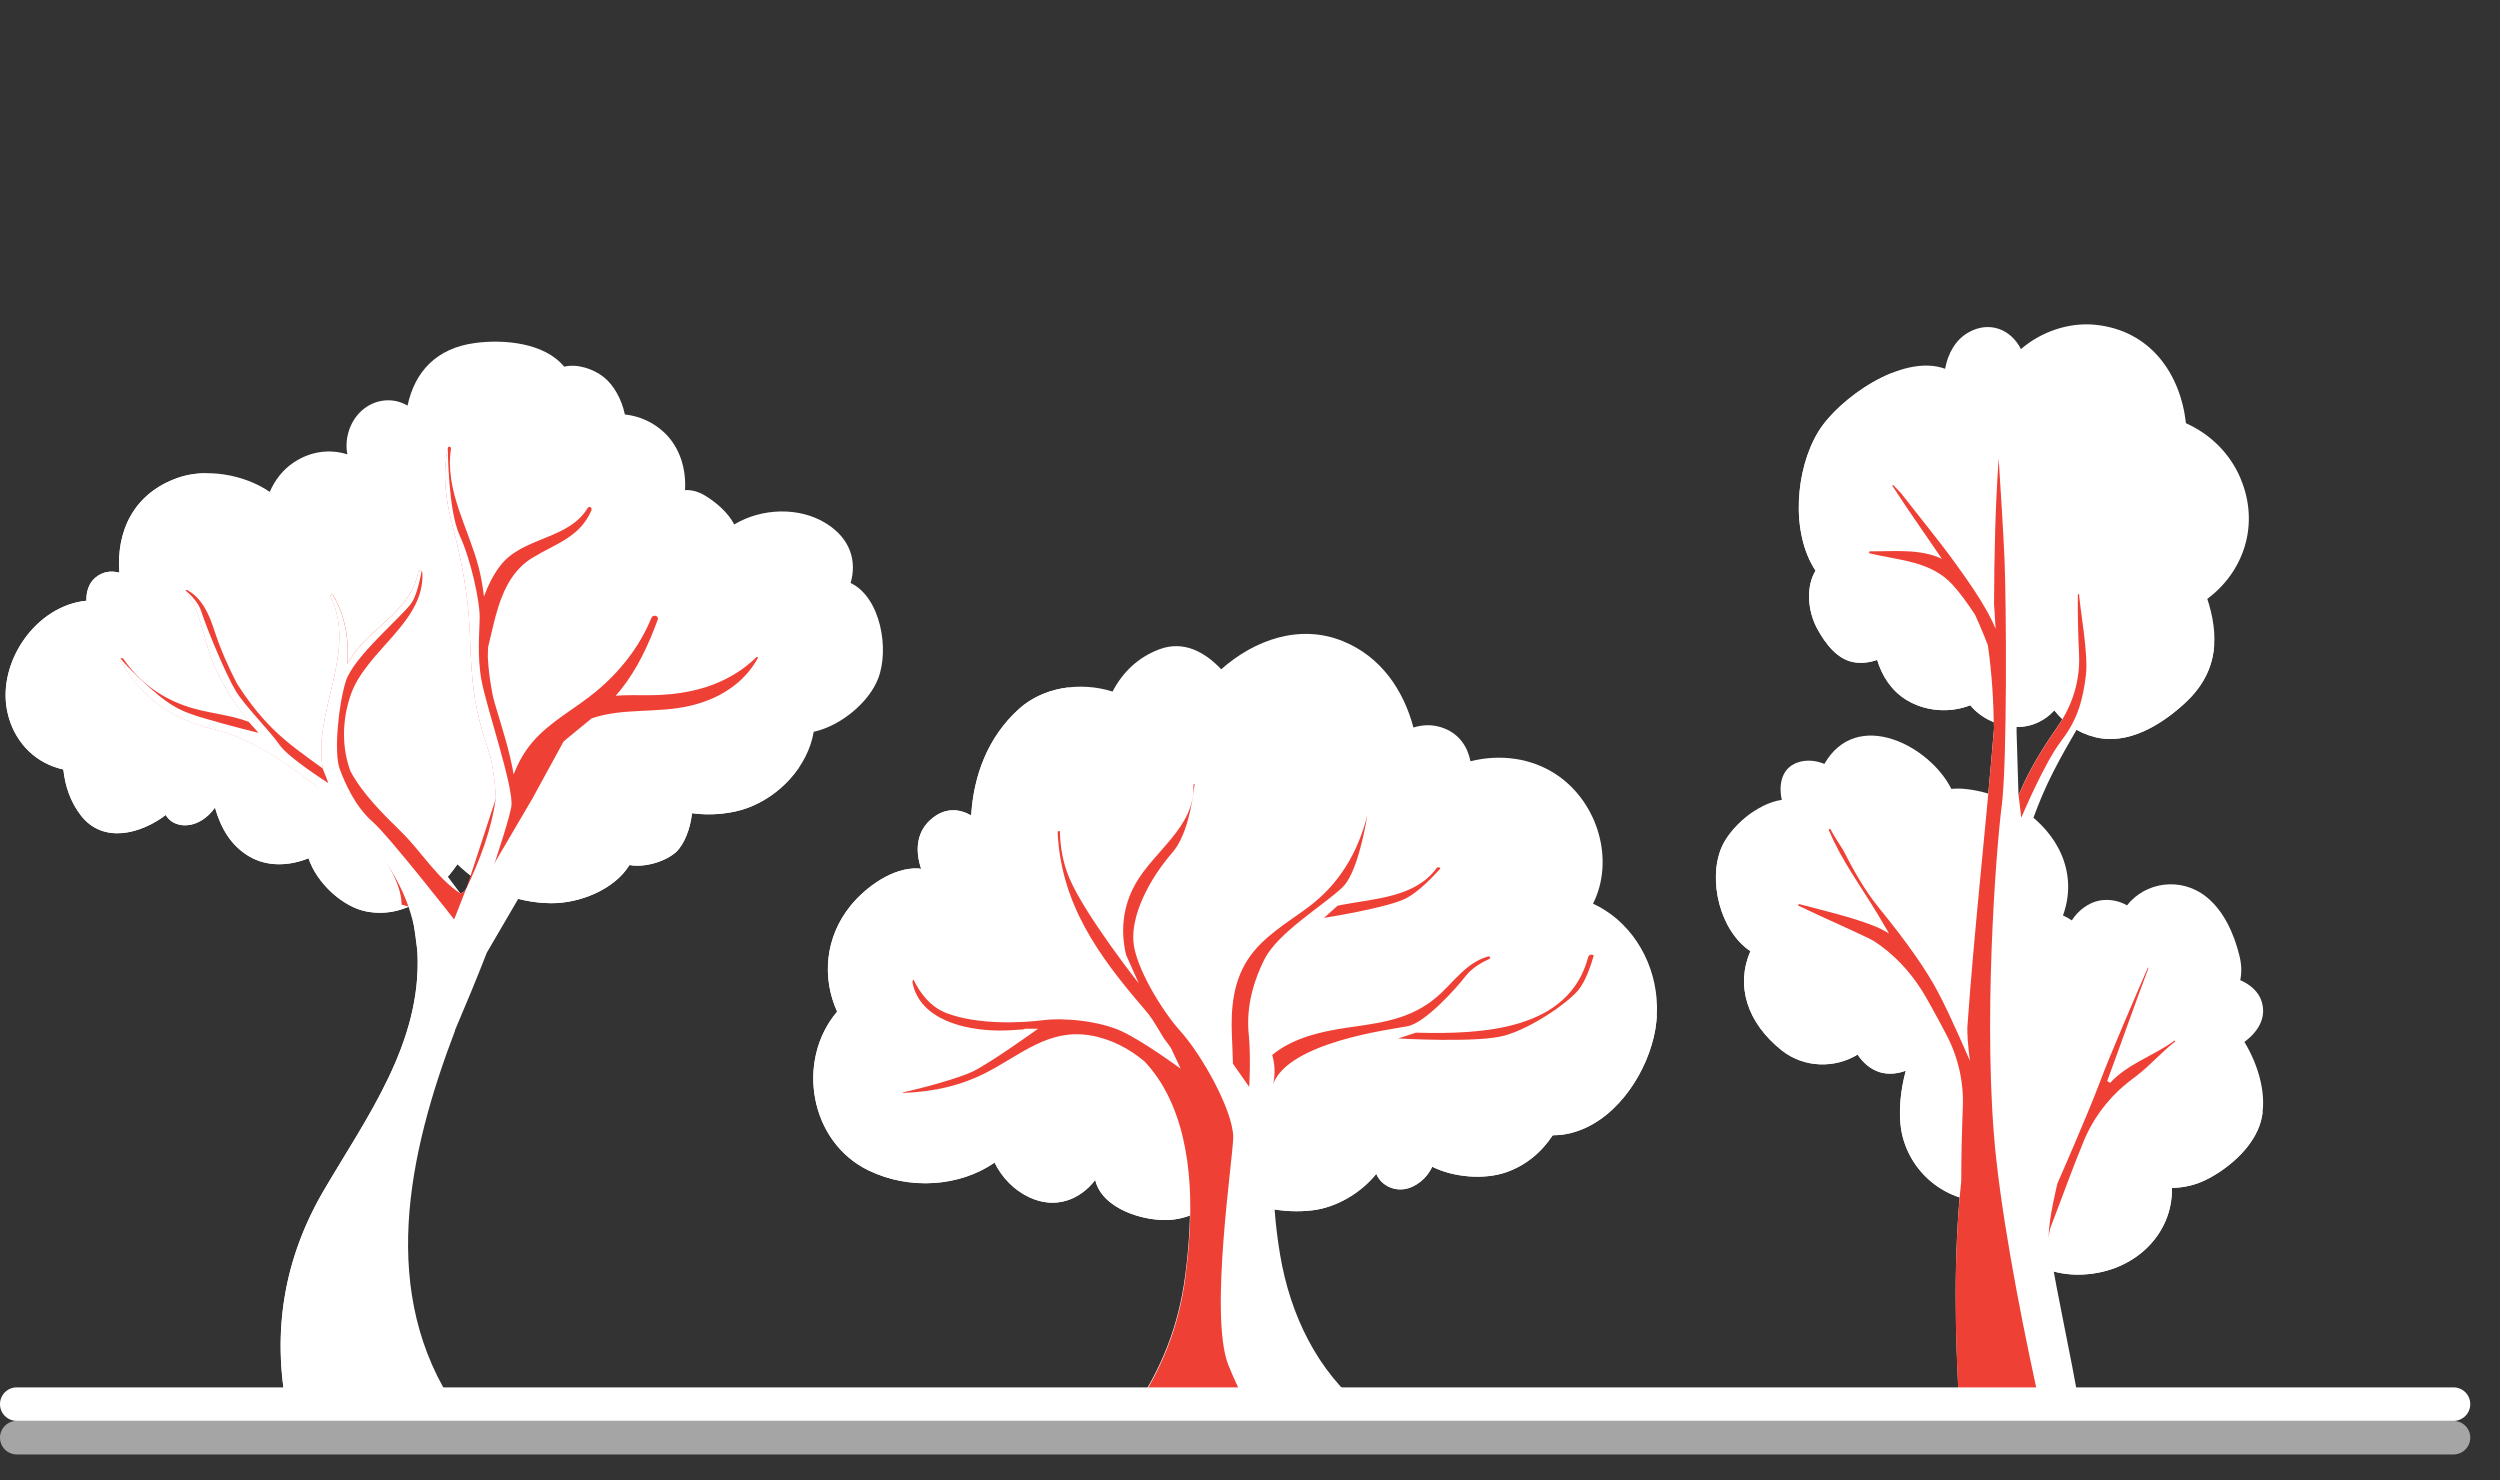
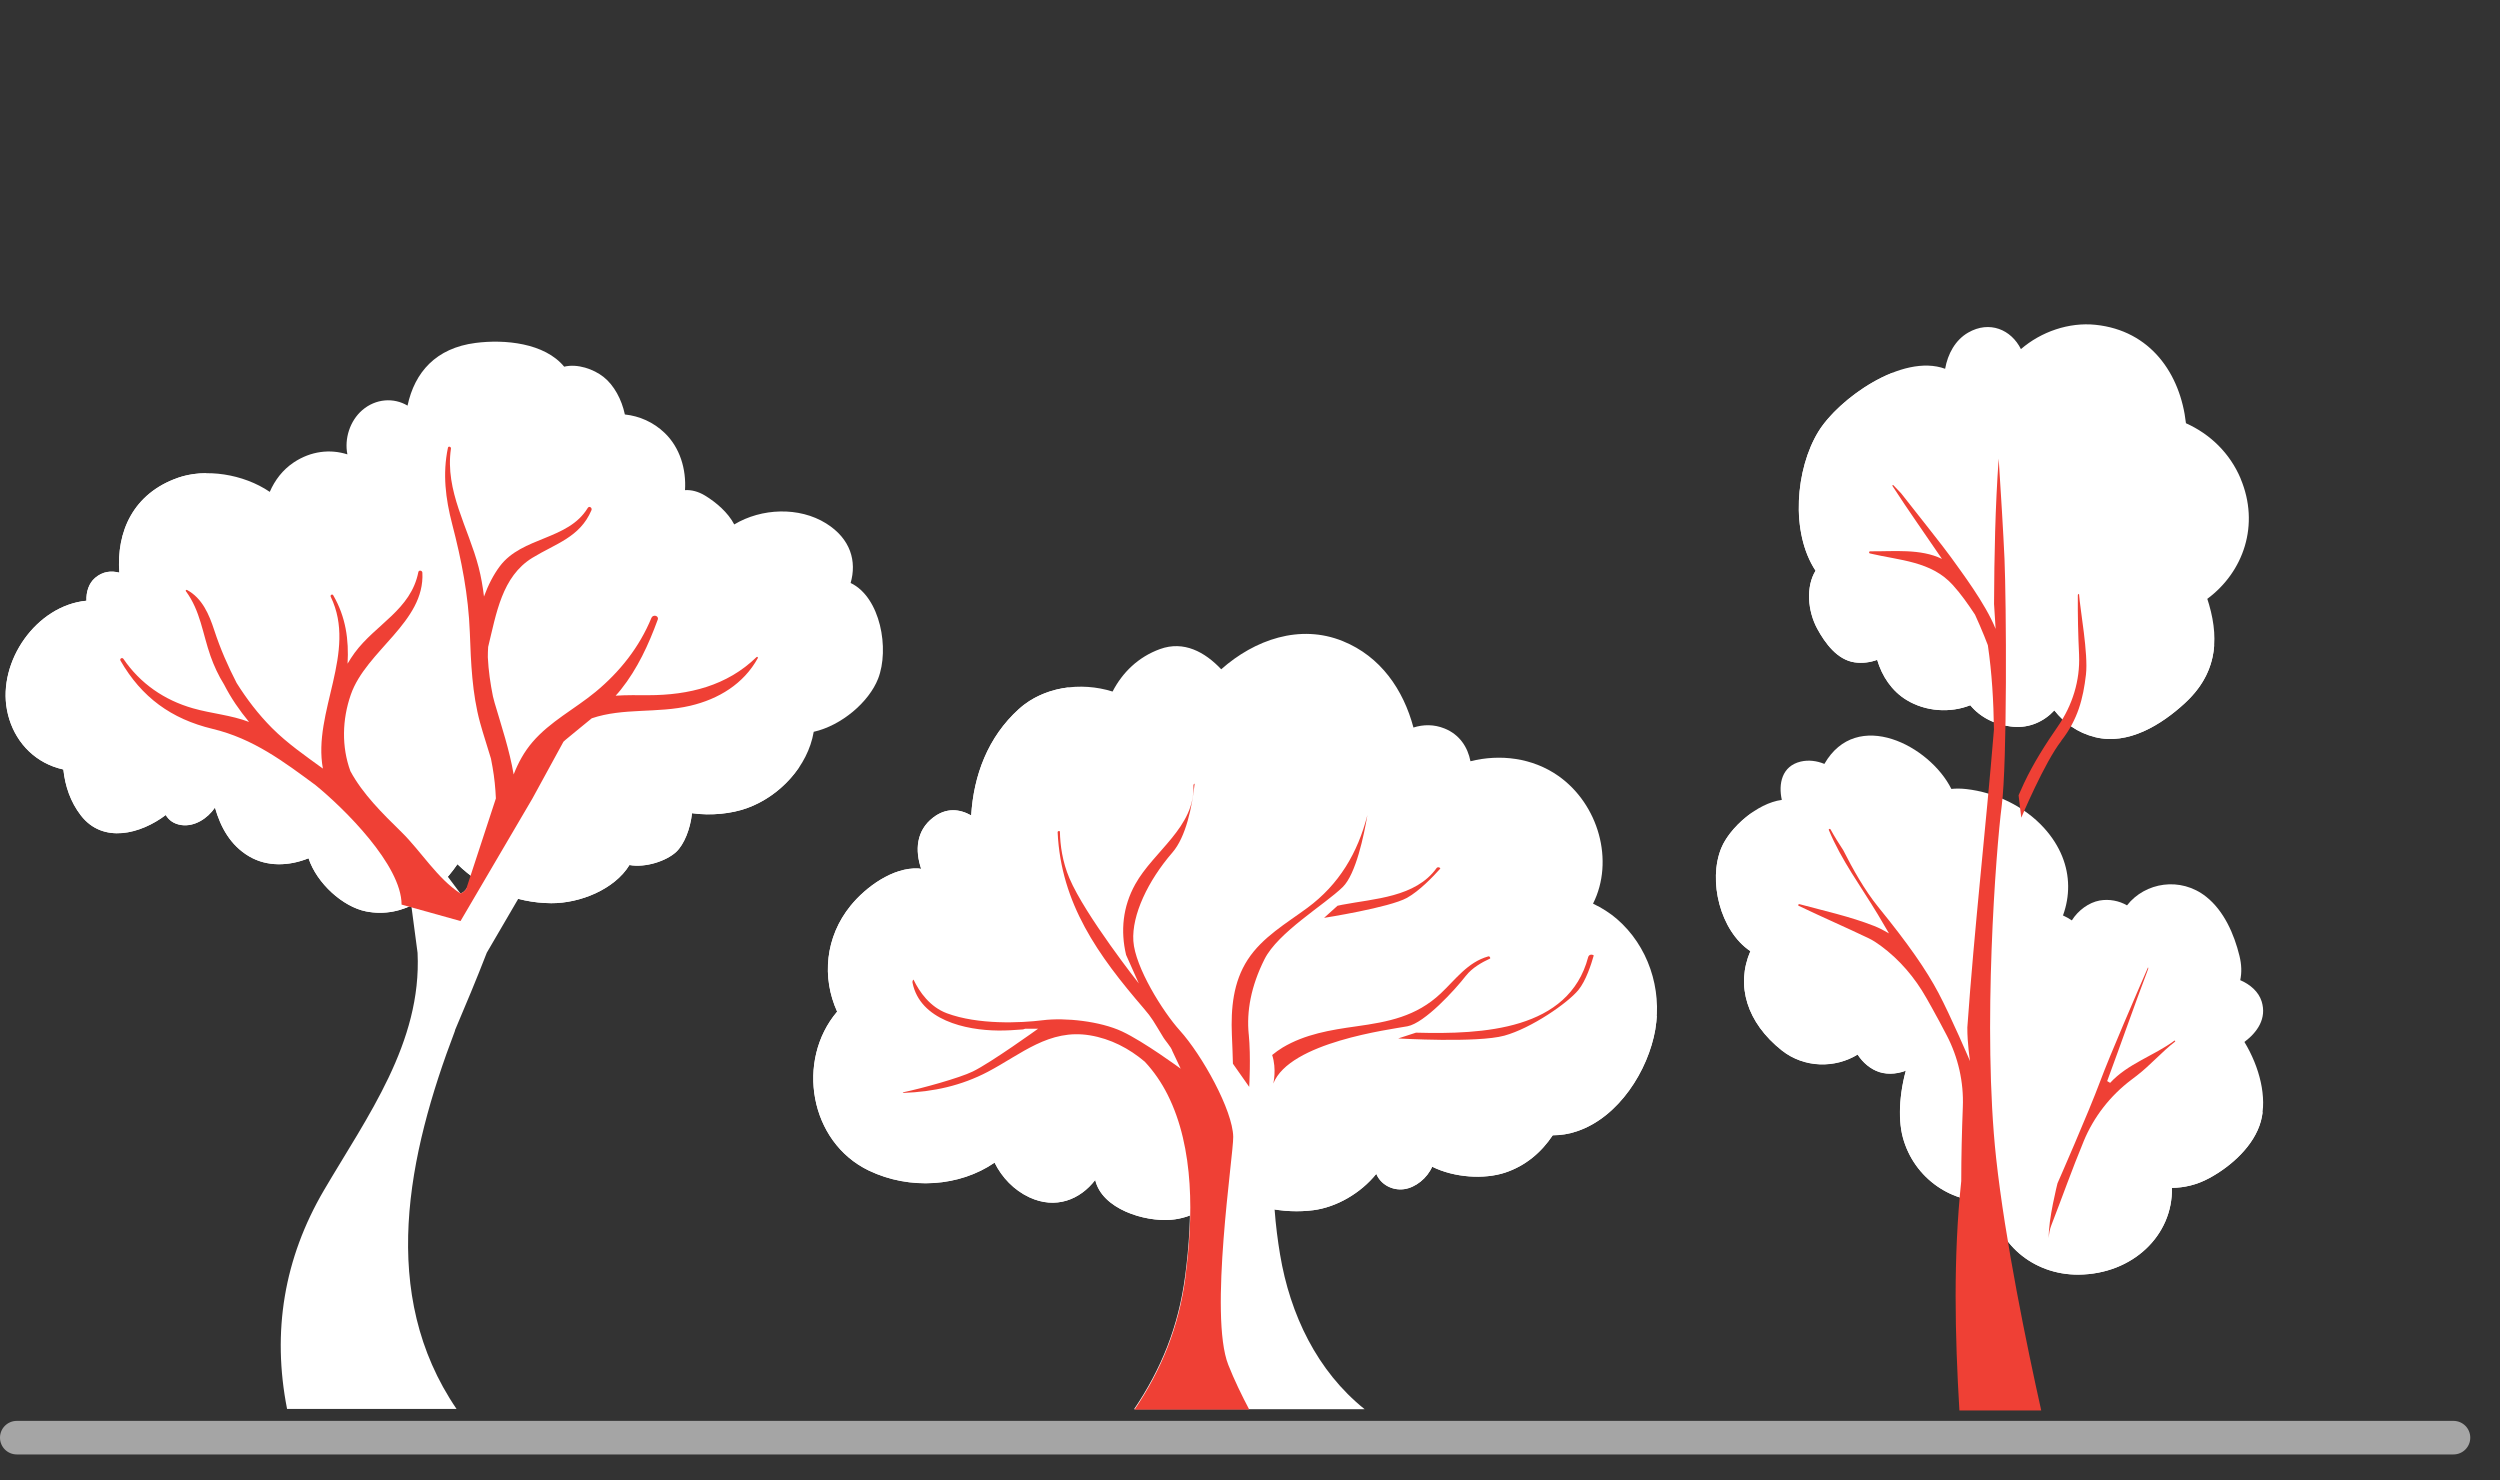
<svg xmlns="http://www.w3.org/2000/svg" width="76" height="45" viewBox="0 0 76 45" fill="none">
  <rect x="0" y="0" width="76" height="45" fill="#333333" stroke="none" />
  <path d="M25.858 17.726C26.049 17.068 25.865 16.38 25.113 15.911C24.295 15.401 23.152 15.444 22.321 15.943C22.132 15.58 21.772 15.272 21.432 15.065C21.227 14.941 21.018 14.888 20.824 14.9C20.865 14.26 20.67 13.609 20.209 13.164C19.864 12.831 19.434 12.646 18.996 12.6C18.901 12.148 18.668 11.711 18.349 11.46C18.043 11.218 17.554 11.05 17.151 11.147C16.555 10.423 15.338 10.311 14.458 10.425C13.25 10.58 12.606 11.317 12.389 12.331C11.972 12.082 11.424 12.114 11.012 12.469C10.639 12.792 10.464 13.335 10.561 13.813C10.041 13.648 9.456 13.707 8.928 14.059C8.595 14.282 8.355 14.596 8.201 14.953C7.394 14.404 6.242 14.234 5.409 14.526C4.052 15.004 3.535 16.163 3.63 17.41C3.382 17.345 3.127 17.369 2.893 17.567C2.701 17.731 2.618 17.997 2.63 18.262C1.106 18.41 -0.067 20.101 0.214 21.584C0.362 22.367 0.868 23.023 1.622 23.303C1.716 23.339 1.819 23.368 1.928 23.393C1.981 23.898 2.145 24.381 2.46 24.788C3.133 25.66 4.281 25.352 5.041 24.776C5.134 24.933 5.282 25.048 5.516 25.082C5.91 25.138 6.308 24.887 6.537 24.55C6.707 25.148 7.006 25.697 7.572 26.032C8.124 26.36 8.794 26.329 9.381 26.091C9.636 26.861 10.43 27.566 11.123 27.705C12.278 27.938 13.269 27.201 13.908 26.271C14.657 27.004 15.654 27.449 16.759 27.457C17.63 27.462 18.683 27.039 19.137 26.297C19.625 26.385 20.258 26.176 20.558 25.898C20.8 25.67 20.989 25.196 21.038 24.722C21.623 24.804 22.243 24.736 22.71 24.567C23.701 24.211 24.56 23.297 24.737 22.247C25.581 22.056 26.414 21.346 26.694 20.633C27.046 19.732 26.767 18.159 25.862 17.724L25.858 17.726Z" fill="white" />
  <path d="M21.689 23.129C20.274 25.054 18.008 22.959 18.008 22.959C18.008 22.959 17.442 23.695 15.544 24.517C13.646 25.338 12.345 22.465 12.345 22.465C12.345 22.465 11.337 24.407 9.584 23.87C7.831 23.335 8.551 20.693 8.551 20.693C8.551 20.693 7.567 21.954 6.065 20.693C4.563 19.432 7.362 17.465 7.362 17.465C7.362 17.465 5.549 17.521 5.629 15.652C5.658 14.972 5.94 14.594 6.286 14.385C5.974 14.385 5.673 14.432 5.406 14.526C4.049 15.003 3.532 16.162 3.627 17.409C3.379 17.344 3.124 17.368 2.89 17.567C2.698 17.73 2.615 17.997 2.627 18.262C1.103 18.41 -0.07 20.1 0.211 21.583C0.358 22.366 0.865 23.022 1.619 23.303C1.712 23.338 1.816 23.367 1.925 23.393C1.978 23.897 2.142 24.38 2.457 24.788C3.129 25.659 4.278 25.352 5.037 24.776C5.131 24.932 5.279 25.047 5.513 25.081C5.907 25.137 6.305 24.886 6.534 24.55C6.704 25.148 7.003 25.697 7.569 26.031C8.121 26.357 8.79 26.328 9.378 26.091C9.633 26.86 10.427 27.565 11.12 27.705C12.275 27.937 13.266 27.2 13.905 26.271C14.654 27.003 15.651 27.448 16.755 27.457C17.627 27.462 18.68 27.039 19.134 26.296C19.622 26.384 20.255 26.176 20.554 25.897C20.797 25.669 20.986 25.195 21.035 24.721C21.62 24.803 22.24 24.735 22.707 24.567C23.344 24.337 23.925 23.877 24.307 23.299C22.777 24.167 21.689 23.126 21.689 23.126V23.129Z" fill="white" />
  <path d="M14.798 28.963C14.49 29.76 14.161 30.543 13.828 31.328L13.836 31.323C12.39 35.122 11.498 39.336 13.879 42.832H8.727C8.265 40.484 8.634 38.255 9.85 36.18C11.162 33.943 12.825 31.698 12.694 28.966L12.5 27.5L13.373 26.627L13.5 26.5L13.996 27.16C14.014 27.154 14.03 27.149 14.049 27.14C14.094 27.118 14.133 27.077 14.171 27.03L14.5 26.5L15.862 27.14L14.798 28.963Z" fill="white" />
  <path d="M17.193 22.49C17.171 22.509 17.151 22.529 17.129 22.548L16.187 24.272L14 28L12.208 27.5C12.208 26.3 10.463 24.577 9.59 23.866C8.629 23.158 7.703 22.454 6.459 22.157C5.209 21.856 4.305 21.199 3.662 20.082C3.63 20.023 3.715 19.975 3.752 20.03C4.262 20.779 4.996 21.285 5.868 21.533C6.434 21.695 7.02 21.736 7.572 21.948C7.28 21.596 7.021 21.219 6.811 20.808C6.641 20.536 6.505 20.241 6.4 19.945C6.158 19.259 6.094 18.572 5.65 17.971C5.633 17.948 5.664 17.923 5.686 17.935C6.148 18.185 6.357 18.679 6.513 19.158C6.702 19.736 6.93 20.249 7.193 20.762C7.5 21.25 7.849 21.71 8.267 22.13C8.736 22.6 9.281 22.976 9.816 23.365C9.5 21.646 10.871 19.828 10.054 18.14C10.03 18.09 10.102 18.047 10.13 18.096C10.513 18.756 10.608 19.449 10.566 20.176C10.632 20.064 10.703 19.952 10.781 19.846C11.424 18.973 12.49 18.54 12.718 17.391C12.732 17.32 12.837 17.342 12.84 17.408C12.922 18.915 11.131 19.773 10.664 21.119C10.402 21.873 10.38 22.697 10.652 23.443C11.029 24.14 11.62 24.722 12.208 25.298C12.788 25.866 13.301 26.714 13.996 27.16C14.014 27.154 14.03 27.149 14.048 27.14C14.094 27.118 14.133 27.077 14.171 27.03L15.075 24.272C15.061 23.956 15.03 23.639 14.973 23.319L14.973 23.319C14.957 23.234 14.942 23.149 14.925 23.062C14.82 22.702 14.696 22.342 14.594 21.968C14.351 21.077 14.317 20.153 14.283 19.233L14.283 19.231C14.239 18.083 14.033 17.04 13.746 15.932C13.544 15.155 13.452 14.404 13.617 13.613C13.629 13.552 13.717 13.579 13.709 13.638C13.52 14.923 14.239 16.041 14.55 17.242C14.626 17.536 14.677 17.835 14.713 18.135C14.838 17.792 15 17.473 15.197 17.211C15.878 16.309 17.27 16.424 17.866 15.444C17.91 15.368 18.012 15.434 17.98 15.511C17.628 16.336 16.898 16.521 16.184 16.958C15.258 17.526 15.088 18.652 14.84 19.666C14.833 19.772 14.83 19.875 14.83 19.98C14.85 20.393 14.908 20.786 14.985 21.168C15.002 21.234 15.017 21.301 15.037 21.367C15.251 22.094 15.489 22.804 15.615 23.543C15.754 23.188 15.934 22.855 16.187 22.56C16.729 21.929 17.472 21.555 18.104 21.034C18.843 20.424 19.439 19.671 19.803 18.784C19.851 18.669 20.039 18.715 19.995 18.837C19.72 19.591 19.378 20.334 18.873 20.966C18.823 21.029 18.77 21.09 18.715 21.149C19.049 21.126 19.39 21.134 19.715 21.134C20.939 21.133 22.102 20.849 22.999 19.975C23.019 19.955 23.051 19.98 23.038 20.006C22.606 20.793 21.843 21.253 20.984 21.455C19.976 21.691 18.95 21.511 17.99 21.836C17.728 22.055 17.458 22.266 17.193 22.49Z" fill="#EF4035" />
-   <path d="M14.638 20.694C14.497 19.901 14.582 19.194 14.582 18.74C14.582 18.287 14.327 17.041 13.974 16.277C13.62 15.512 13.614 13.613 13.614 13.613C13.449 14.404 13.541 15.155 13.743 15.932C14.03 17.04 14.236 18.083 14.28 19.231C14.314 20.152 14.348 21.076 14.591 21.968C14.693 22.342 14.817 22.702 14.922 23.062C14.939 23.149 14.954 23.234 14.97 23.319C15.027 23.639 15.058 23.956 15.071 24.272C14.942 25.224 14.587 26.151 14.168 27.03L13.806 27.951C13.806 27.951 11.831 25.422 11.322 24.977C10.812 24.532 10.493 23.831 10.323 23.363C10.153 22.896 10.28 21.452 10.513 20.709C10.746 19.967 12.212 18.756 12.509 18.331C12.64 18.144 12.744 17.752 12.817 17.369C12.785 17.34 12.725 17.34 12.715 17.395C12.487 18.543 11.42 18.976 10.778 19.85C10.7 19.955 10.629 20.067 10.562 20.179C10.605 19.452 10.51 18.759 10.127 18.1C10.098 18.05 10.027 18.093 10.051 18.144C10.868 19.831 9.497 21.649 9.813 23.368L9.983 23.807C9.983 23.807 8.775 23.046 8.496 22.641C8.218 22.237 7.457 21.472 7.18 21.027C6.903 20.582 6.31 19.179 6.118 18.584C6.036 18.332 5.841 18.118 5.644 17.955C5.642 17.962 5.642 17.969 5.647 17.976C6.091 18.577 6.155 19.264 6.396 19.95C6.502 20.246 6.638 20.541 6.808 20.813C7.018 21.224 7.276 21.601 7.569 21.953L7.859 22.279C7.859 22.279 6.989 22.067 6.203 21.834C5.416 21.601 5.119 21.452 4.203 20.584C3.946 20.341 3.78 20.159 3.671 20.023C3.652 20.037 3.642 20.06 3.658 20.088C4.3 21.204 5.204 21.861 6.454 22.162C7.698 22.459 8.624 23.163 9.585 23.871C11.108 25.307 12.582 26.748 12.689 28.972C12.82 31.704 11.157 33.948 9.845 36.185C8.629 38.26 8.26 40.489 8.722 42.837H11.312C10.856 41.114 10.316 38.45 10.902 37.202C11.808 35.277 12.941 31.17 13.62 29.867C14.3 28.564 15.46 25.081 15.545 24.515C15.63 23.949 14.781 21.486 14.64 20.692L14.638 20.694Z" fill="white" />
  <path d="M49.147 27.931C48.951 27.763 48.7 27.599 48.428 27.471C49.081 26.175 48.6 24.448 47.37 23.585C46.586 23.037 45.603 22.916 44.702 23.142C44.619 22.712 44.371 22.33 43.914 22.146C43.591 22.016 43.268 22.022 42.969 22.117C42.663 20.969 41.974 19.958 40.823 19.491C39.517 18.959 38.139 19.447 37.125 20.346C36.629 19.82 35.988 19.469 35.263 19.732C34.603 19.972 34.123 20.442 33.822 21.023C32.855 20.719 31.72 20.877 30.973 21.555C30.028 22.41 29.596 23.577 29.523 24.79C29.163 24.588 28.762 24.55 28.366 24.855C27.846 25.254 27.814 25.857 28.003 26.414C27.974 26.411 27.945 26.404 27.916 26.402C27.143 26.363 26.323 26.965 25.862 27.529C25.081 28.487 24.979 29.719 25.448 30.755C24.19 32.237 24.605 34.715 26.409 35.584C27.656 36.184 29.172 36.076 30.234 35.344C30.458 35.796 30.822 36.18 31.292 36.399C32.092 36.771 32.833 36.472 33.294 35.871C33.499 36.754 34.789 37.148 35.596 37.082C36.251 37.028 36.81 36.671 37.247 36.19C38.005 36.712 39.033 36.906 39.926 36.79C40.628 36.698 41.362 36.277 41.838 35.686C41.97 36.005 42.32 36.2 42.682 36.151C43.032 36.104 43.387 35.815 43.537 35.468C44.216 35.806 45.122 35.856 45.749 35.65C46.381 35.441 46.858 35.028 47.202 34.513C47.443 34.513 47.691 34.476 47.944 34.389C49.206 33.963 50.103 32.549 50.321 31.292C50.533 30.059 50.103 28.752 49.147 27.931Z" fill="white" />
  <path d="M50.321 31.293C50.345 31.15 50.36 31.007 50.369 30.864C49.509 31.8 47.963 31.228 47.963 31.228C47.963 31.228 47.518 33.097 45.306 33.068C43.096 33.039 42.596 29.755 42.596 29.755C42.596 29.755 41.85 31.93 39.949 31.005C38.048 30.081 38.048 27.713 38.048 27.713C38.048 27.713 37.38 29.018 36.002 29.072C34.623 29.125 33.904 26.697 33.904 26.697C33.904 26.697 31.605 27.376 30.965 24.857C30.54 23.183 31.66 21.724 32.492 20.896C31.93 20.961 31.391 21.177 30.975 21.554C30.03 22.409 29.599 23.576 29.526 24.789C29.166 24.587 28.765 24.549 28.369 24.853C27.849 25.253 27.817 25.856 28.005 26.413C27.976 26.41 27.947 26.403 27.918 26.401C27.145 26.362 26.325 26.963 25.864 27.527C25.083 28.486 24.981 29.718 25.45 30.754C24.192 32.235 24.607 34.714 26.411 35.583C27.659 36.182 29.174 36.075 30.236 35.343C30.46 35.795 30.824 36.179 31.294 36.398C32.094 36.77 32.835 36.471 33.296 35.87C33.501 36.753 34.791 37.147 35.598 37.081C36.254 37.027 36.813 36.67 37.249 36.189C38.007 36.711 39.035 36.904 39.929 36.789C40.63 36.697 41.364 36.276 41.84 35.684C41.972 36.004 42.322 36.199 42.684 36.15C43.034 36.102 43.389 35.813 43.539 35.467C44.218 35.805 45.124 35.854 45.751 35.649C46.383 35.44 46.861 35.027 47.204 34.512C47.445 34.512 47.693 34.475 47.946 34.388C49.209 33.962 50.106 32.548 50.323 31.291L50.321 31.293Z" fill="white" />
-   <path d="M34.474 42.839H41.484C40.04 41.682 39.218 39.961 38.914 38.138C38.639 36.483 38.464 33.934 39.733 32.616C40.484 31.836 41.566 31.909 42.56 31.958C43.453 32.004 44.339 31.979 45.217 31.792C46.687 31.479 48.165 30.749 48.496 29.158C48.525 29.019 48.318 28.96 48.28 29.099C47.694 31.314 45.091 31.447 43.047 31.391C43.239 31.308 43.421 31.206 43.588 31.075C44.288 30.524 44.449 29.585 45.283 29.163C45.333 29.138 45.298 29.058 45.246 29.073C44.619 29.252 44.259 29.77 43.802 30.2C43.054 30.903 42.21 31.063 41.23 31.201C40.451 31.309 39.682 31.435 38.997 31.843C38.885 31.911 38.779 31.989 38.679 32.071C38.392 31.255 38.214 30.479 38.661 29.619C39.138 28.696 39.991 28.265 40.969 28.074C42.144 27.847 43.287 27.648 43.79 26.433C43.819 26.363 43.713 26.333 43.676 26.386C43.039 27.273 41.783 27.313 40.812 27.498C40.764 27.507 40.716 27.519 40.67 27.529C40.737 27.456 40.801 27.381 40.862 27.301C41.433 26.544 41.527 25.63 41.673 24.722C41.681 24.673 41.608 24.651 41.596 24.702C41.308 25.886 40.738 26.87 39.753 27.597C39.111 28.071 38.389 28.484 37.942 29.169C37.495 29.853 37.425 30.659 37.458 31.455C37.47 31.761 37.483 32.052 37.49 32.336C37.434 32.278 37.378 32.22 37.322 32.166C36.537 31.374 35.669 30.642 35.145 29.636C34.491 28.378 34.831 27.391 35.596 26.313C36.121 25.573 36.505 24.792 36.394 23.864C36.386 23.788 36.268 23.785 36.272 23.864C36.323 25.127 35.064 25.859 34.503 26.866C34.124 27.548 34.053 28.287 34.224 29.014C33.285 27.898 32.449 26.697 32.225 25.276C32.218 25.23 32.142 25.241 32.143 25.286C32.249 27.461 33.378 29.034 34.758 30.635C35.025 30.944 35.286 31.255 35.541 31.571C35.567 31.693 35.599 31.814 35.63 31.933C35.585 31.89 35.539 31.85 35.492 31.811C35.139 31.529 34.829 31.267 34.411 31.128C34.185 30.992 33.893 30.961 33.633 30.881C31.654 30.264 29.428 31.754 27.918 29.784C27.85 29.695 27.709 29.743 27.733 29.862C27.96 30.993 29.347 31.304 30.335 31.313C30.612 31.314 30.891 31.296 31.17 31.272C31.16 31.279 31.148 31.284 31.136 31.289C30.582 31.596 30.104 32.018 29.547 32.324C28.888 32.685 28.18 32.956 27.452 33.142C27.417 33.151 27.423 33.209 27.461 33.207C28.365 33.176 29.216 32.99 30.023 32.565C31.039 32.03 31.887 31.253 33.124 31.457C33.756 31.561 34.318 31.855 34.794 32.259C35.071 32.555 35.302 32.895 35.483 33.255C36.311 34.894 36.262 37.018 36.027 38.8C35.825 40.329 35.3 41.619 34.479 42.835L34.474 42.839Z" fill="white" />
+   <path d="M34.474 42.839H41.484C40.04 41.682 39.218 39.961 38.914 38.138C38.639 36.483 38.464 33.934 39.733 32.616C40.484 31.836 41.566 31.909 42.56 31.958C43.453 32.004 44.339 31.979 45.217 31.792C46.687 31.479 48.165 30.749 48.496 29.158C48.525 29.019 48.318 28.96 48.28 29.099C47.694 31.314 45.091 31.447 43.047 31.391C43.239 31.308 43.421 31.206 43.588 31.075C44.288 30.524 44.449 29.585 45.283 29.163C45.333 29.138 45.298 29.058 45.246 29.073C44.619 29.252 44.259 29.77 43.802 30.2C43.054 30.903 42.21 31.063 41.23 31.201C40.451 31.309 39.682 31.435 38.997 31.843C38.885 31.911 38.779 31.989 38.679 32.071C38.392 31.255 38.214 30.479 38.661 29.619C39.138 28.696 39.991 28.265 40.969 28.074C42.144 27.847 43.287 27.648 43.79 26.433C43.039 27.273 41.783 27.313 40.812 27.498C40.764 27.507 40.716 27.519 40.67 27.529C40.737 27.456 40.801 27.381 40.862 27.301C41.433 26.544 41.527 25.63 41.673 24.722C41.681 24.673 41.608 24.651 41.596 24.702C41.308 25.886 40.738 26.87 39.753 27.597C39.111 28.071 38.389 28.484 37.942 29.169C37.495 29.853 37.425 30.659 37.458 31.455C37.47 31.761 37.483 32.052 37.49 32.336C37.434 32.278 37.378 32.22 37.322 32.166C36.537 31.374 35.669 30.642 35.145 29.636C34.491 28.378 34.831 27.391 35.596 26.313C36.121 25.573 36.505 24.792 36.394 23.864C36.386 23.788 36.268 23.785 36.272 23.864C36.323 25.127 35.064 25.859 34.503 26.866C34.124 27.548 34.053 28.287 34.224 29.014C33.285 27.898 32.449 26.697 32.225 25.276C32.218 25.23 32.142 25.241 32.143 25.286C32.249 27.461 33.378 29.034 34.758 30.635C35.025 30.944 35.286 31.255 35.541 31.571C35.567 31.693 35.599 31.814 35.63 31.933C35.585 31.89 35.539 31.85 35.492 31.811C35.139 31.529 34.829 31.267 34.411 31.128C34.185 30.992 33.893 30.961 33.633 30.881C31.654 30.264 29.428 31.754 27.918 29.784C27.85 29.695 27.709 29.743 27.733 29.862C27.96 30.993 29.347 31.304 30.335 31.313C30.612 31.314 30.891 31.296 31.17 31.272C31.16 31.279 31.148 31.284 31.136 31.289C30.582 31.596 30.104 32.018 29.547 32.324C28.888 32.685 28.18 32.956 27.452 33.142C27.417 33.151 27.423 33.209 27.461 33.207C28.365 33.176 29.216 32.99 30.023 32.565C31.039 32.03 31.887 31.253 33.124 31.457C33.756 31.561 34.318 31.855 34.794 32.259C35.071 32.555 35.302 32.895 35.483 33.255C36.311 34.894 36.262 37.018 36.027 38.8C35.825 40.329 35.3 41.619 34.479 42.835L34.474 42.839Z" fill="white" />
  <path d="M36.035 38.817C36.272 37.035 36.319 34.911 35.492 33.272C35.31 32.911 35.079 32.572 34.802 32.276C34.326 31.872 33.764 31.578 33.132 31.474C31.895 31.27 31.047 32.048 30.031 32.582C29.226 33.005 28.373 33.192 27.469 33.224C27.457 33.224 27.449 33.217 27.444 33.209C28.023 33.087 29.166 32.772 29.574 32.573C30.126 32.305 31.557 31.274 31.557 31.274H31.163L31.102 31.294C30.849 31.314 30.595 31.331 30.344 31.328C29.353 31.32 27.969 31.009 27.741 29.877C27.733 29.835 27.746 29.801 27.77 29.779C27.953 30.161 28.271 30.611 28.784 30.803C29.732 31.156 31.022 31.1 31.701 31.015C32.381 30.93 33.443 31.044 34.109 31.355C34.775 31.666 35.893 32.488 35.893 32.488L35.638 31.948C35.606 31.829 35.419 31.639 35.341 31.496C35.072 31.058 35.033 30.959 34.766 30.65C33.387 29.048 32.255 27.475 32.152 25.302C32.15 25.264 32.199 25.252 32.221 25.274C32.228 25.692 32.298 26.199 32.51 26.698C32.991 27.831 34.62 29.897 34.62 29.897L34.233 29.029C34.061 28.302 34.131 27.565 34.511 26.882C35.072 25.872 36.331 25.142 36.28 23.88C36.28 23.849 36.295 23.83 36.318 23.823C36.238 24.527 36.056 25.439 35.64 25.918C34.904 26.768 34.401 27.816 34.454 28.608C34.506 29.401 35.349 30.755 35.866 31.326C36.545 32.077 37.475 33.751 37.49 34.558C37.5 35.113 36.747 39.991 37.34 41.491C37.52 41.948 37.748 42.417 37.977 42.851H34.491C35.313 41.632 35.837 40.345 36.039 38.816L36.035 38.817ZM37.961 31.442C37.892 30.749 38.028 29.984 38.44 29.162C38.851 28.341 40.266 27.505 40.818 26.967C41.221 26.574 41.465 25.39 41.569 24.778C41.275 25.929 40.709 26.887 39.744 27.599C39.102 28.073 38.38 28.486 37.933 29.17C37.486 29.855 37.417 30.66 37.449 31.457C37.461 31.763 37.475 32.053 37.481 32.337L37.976 33.041C37.976 33.041 38.03 32.135 37.962 31.44L37.961 31.442ZM48.279 29.101C47.692 31.316 45.089 31.449 43.046 31.393L42.504 31.569C42.504 31.569 44.911 31.71 45.732 31.484C46.552 31.258 47.657 30.494 47.983 30.096C48.214 29.814 48.375 29.311 48.45 29.045C48.394 29.004 48.302 29.012 48.279 29.101ZM40.664 27.532L40.252 27.903C40.252 27.903 42.235 27.592 42.772 27.295C43.144 27.089 43.564 26.654 43.786 26.404C43.774 26.36 43.701 26.348 43.671 26.391C43.034 27.278 41.778 27.318 40.806 27.504C40.759 27.512 40.711 27.524 40.665 27.534L40.664 27.532ZM44.569 29.658C44.75 29.425 45.05 29.253 45.302 29.138C45.31 29.106 45.281 29.063 45.241 29.075C44.614 29.253 44.254 29.772 43.797 30.202C43.049 30.905 42.205 31.065 41.224 31.202C40.446 31.311 39.676 31.437 38.992 31.845C38.88 31.913 38.774 31.991 38.674 32.072C38.815 32.507 38.708 32.94 38.708 32.94C39.204 31.68 42.262 31.297 42.786 31.199C43.309 31.1 44.23 30.095 44.569 29.656V29.658Z" fill="#EF4035" />
  <path d="M68.234 31.673C68.623 31.378 68.915 30.963 68.754 30.443C68.664 30.151 68.405 29.925 68.103 29.797C68.151 29.573 68.147 29.332 68.079 29.055C67.918 28.398 67.61 27.691 67.068 27.261C66.287 26.641 65.21 26.821 64.661 27.523C64.421 27.383 64.117 27.324 63.828 27.376C63.5 27.436 63.174 27.675 62.984 27.98C62.321 27.534 61.382 27.538 60.614 28.024C59.815 28.53 59.277 29.549 59.409 30.46C58.104 31.046 57.525 33.377 57.848 34.577C58.189 35.844 59.386 36.621 60.546 36.512C60.661 37.759 61.779 38.761 63.188 38.749C64.839 38.734 66.057 37.548 66.025 36.113C66.402 36.106 66.779 36.023 67.158 35.817C67.821 35.46 68.529 34.83 68.73 34.082C68.925 33.359 68.693 32.439 68.23 31.675L68.234 31.673Z" fill="white" />
  <path d="M60.548 36.51C60.663 37.757 61.781 38.76 63.19 38.748C64.841 38.733 66.059 37.547 66.027 36.111C66.404 36.104 66.781 36.021 67.16 35.816C67.823 35.459 68.531 34.828 68.732 34.081C68.756 33.992 68.773 33.902 68.785 33.809C67.802 34.378 66.878 33.068 66.878 33.068C66.878 33.068 66.538 34.74 65.066 34.57C63.592 34.4 63.422 32.022 63.422 32.022C63.422 32.022 62.119 32.417 62.046 29.927C62.019 29.025 62.245 28.309 62.542 27.764C61.941 27.558 61.222 27.637 60.611 28.024C59.812 28.53 59.274 29.55 59.406 30.46C58.101 31.046 57.522 33.377 57.845 34.577C58.186 35.844 59.382 36.621 60.543 36.512L60.548 36.51Z" fill="white" />
  <path d="M62.136 25.167C61.544 24.514 60.652 24.086 59.778 23.988C59.614 23.969 59.462 23.969 59.321 23.983C58.667 22.669 56.448 21.507 55.461 23.223C55.232 23.128 54.98 23.096 54.741 23.152C54.168 23.289 54.059 23.828 54.167 24.317C53.412 24.418 52.58 25.165 52.328 25.777C51.92 26.766 52.288 28.296 53.212 28.913C52.761 29.958 53.105 31.088 54.165 31.929C54.855 32.474 55.791 32.474 56.472 32.056C56.63 32.303 56.865 32.501 57.131 32.588C57.41 32.678 57.75 32.641 58.025 32.507C58.271 32.737 58.581 32.909 58.932 32.999C59.975 33.266 61.059 32.731 61.761 31.98C62.66 31.018 62.808 29.622 62.274 28.617C63.049 27.622 63.139 26.271 62.136 25.167Z" fill="white" />
  <path d="M61.761 31.98C62.21 31.499 62.471 30.912 62.554 30.317C60.606 31.443 59.765 28.91 59.765 28.91C59.765 28.91 59.62 30.837 57.517 30.55C55.414 30.262 56.064 27.716 56.064 27.716C56.064 27.716 55.215 28.399 53.63 27.133C52.471 26.209 52.894 25.283 53.288 24.686C52.852 24.984 52.481 25.407 52.328 25.781C51.92 26.769 52.288 28.3 53.212 28.917C52.761 29.962 53.105 31.092 54.165 31.933C54.855 32.478 55.791 32.478 56.472 32.06C56.63 32.306 56.865 32.505 57.131 32.592C57.41 32.682 57.75 32.645 58.025 32.51C58.271 32.741 58.581 32.913 58.932 33.003C58.997 33.02 59.061 33.034 59.126 33.044C59.355 33.035 59.602 33.034 59.867 33.044C60.589 32.932 61.268 32.512 61.761 31.985V31.98Z" fill="white" />
  <path d="M68.115 14.547C67.788 13.777 67.194 13.199 66.453 12.866C66.285 11.364 65.376 10.046 63.702 9.874C62.895 9.791 62.051 10.083 61.436 10.613C61.142 10.022 60.484 9.735 59.83 10.112C59.44 10.338 59.212 10.758 59.132 11.211C57.824 10.732 55.882 12.131 55.275 13.125C54.587 14.253 54.419 16.178 55.192 17.35C54.893 17.836 54.951 18.575 55.243 19.113C55.483 19.555 55.853 20.062 56.383 20.136C56.619 20.169 56.85 20.138 57.065 20.06C57.212 20.559 57.51 21.008 57.96 21.281C58.541 21.633 59.283 21.682 59.895 21.439C60.196 21.805 60.66 22.044 61.203 22.093C61.693 22.138 62.141 21.932 62.45 21.596C62.754 21.978 63.15 22.275 63.689 22.41C64.696 22.661 65.706 22.034 66.419 21.377C67.333 20.536 67.493 19.542 67.155 18.376C67.138 18.318 67.121 18.262 67.102 18.205C68.205 17.387 68.706 15.952 68.113 14.548L68.115 14.547Z" fill="white" />
  <path d="M62.452 21.593C62.756 21.976 63.152 22.273 63.69 22.407C64.698 22.659 65.707 22.032 66.421 21.374C66.99 20.851 67.265 20.268 67.312 19.623C66.973 19.913 66.472 20.141 65.749 20.071C63.994 19.901 63.825 17.013 63.825 17.013C63.825 17.013 63.172 18.88 60.963 18.053C58.755 17.225 59.521 15.426 59.521 15.426C59.521 15.426 57.878 16.332 56.746 14.386C56.094 13.265 56.815 12.108 57.542 11.328C56.585 11.702 55.663 12.494 55.279 13.124C54.59 14.252 54.422 16.177 55.195 17.349C54.896 17.835 54.954 18.574 55.246 19.113C55.486 19.555 55.856 20.061 56.386 20.136C56.623 20.168 56.853 20.137 57.068 20.059C57.215 20.559 57.513 21.007 57.963 21.281C58.544 21.633 59.286 21.682 59.898 21.439C60.199 21.804 60.663 22.044 61.206 22.093C61.696 22.137 62.144 21.931 62.453 21.595L62.452 21.593Z" fill="white" />
-   <path d="M66.1 31.635C65.475 32.097 64.687 32.332 64.148 32.918C64.022 32.84 64.184 32.94 64.058 32.862C64.478 31.729 64.874 30.587 65.303 29.455C65.334 29.375 65.203 29.321 65.166 29.398C64.333 31.08 63.457 32.716 62.724 34.445C62.512 34.947 62.279 35.455 62.045 35.968C61.982 35.443 61.917 34.916 61.834 34.396C61.709 32.525 61.6 30.653 61.52 28.779C61.496 28.239 61.476 27.7 61.457 27.16C61.43 26.384 61.545 25.607 61.81 24.877C61.982 24.402 62.179 23.939 62.408 23.487C63.321 21.694 64.542 20.118 65.037 18.137C65.054 18.072 64.959 18.047 64.937 18.11C64.641 18.993 64.167 19.778 63.645 20.537C63.656 19.703 63.375 18.738 63.249 18.081C63.239 18.031 63.164 18.043 63.163 18.093C63.158 18.696 63.171 19.3 63.2 19.904V19.917C63.234 20.685 62.998 21.439 62.561 22.072C62.177 22.625 61.817 23.193 61.528 23.803C61.471 23.925 61.415 24.051 61.362 24.175C61.343 23.533 61.325 22.89 61.304 22.25C61.311 21.699 61.314 21.149 61.309 20.599C61.309 20.446 61.309 20.293 61.311 20.142C61.357 19.238 61.37 18.329 61.539 17.433C61.812 15.964 62.561 14.643 62.808 13.176C62.82 13.106 62.723 13.077 62.701 13.147C62.429 14.008 61.868 14.718 61.511 15.541C61.382 15.84 61.275 16.145 61.185 16.458C61.112 15.563 61.003 14.667 60.844 13.775C60.835 13.729 60.771 13.745 60.769 13.786C60.657 15.304 60.626 16.832 60.621 18.359C60.434 18.04 60.227 17.746 60.06 17.522C59.328 16.524 58.409 15.612 57.561 14.711C57.546 14.696 57.52 14.717 57.532 14.735C58.017 15.485 58.536 16.213 59.038 16.953C58.383 16.633 57.571 16.728 56.855 16.721C56.815 16.721 56.809 16.777 56.848 16.786C57.755 17 58.71 17.02 59.364 17.742C59.62 18.024 59.834 18.335 60.042 18.646C60.142 18.862 60.235 19.081 60.325 19.304C60.366 19.406 60.4 19.496 60.432 19.577C60.557 20.425 60.606 21.282 60.618 22.141C60.371 25.157 60.021 28.179 59.809 31.197C59.622 30.83 59.43 30.465 59.223 30.108C59.024 29.766 58.805 29.438 58.574 29.119C58.565 29.1 58.552 29.083 58.536 29.068C57.582 27.758 56.431 26.586 55.648 25.172C55.633 25.145 55.585 25.164 55.597 25.194C55.98 26.115 56.576 26.91 57.087 27.761C57.203 27.952 57.313 28.145 57.427 28.337C57.283 28.253 57.133 28.173 56.97 28.11C56.243 27.824 55.456 27.653 54.703 27.449C54.675 27.44 54.653 27.486 54.681 27.5C55.386 27.838 56.105 28.149 56.81 28.487C56.936 28.546 57.055 28.625 57.17 28.709C57.745 29.131 58.214 29.681 58.564 30.301C58.616 30.395 58.669 30.488 58.722 30.582C58.88 30.864 59.033 31.149 59.182 31.436C59.532 32.108 59.702 32.858 59.671 33.614C59.641 34.365 59.624 35.116 59.624 35.867C59.379 38.18 59.432 40.562 59.568 42.842H63.253C63.241 42.813 63.227 42.781 63.215 42.752C62.942 41.121 62.563 39.505 62.298 37.87V37.867C62.264 37.658 62.288 37.444 62.364 37.247C62.696 36.394 63.001 35.528 63.341 34.709L63.346 34.695C63.654 33.953 64.157 33.307 64.799 32.823C64.855 32.78 64.913 32.736 64.969 32.694C65.38 32.376 65.716 31.982 66.124 31.666C66.141 31.652 66.119 31.623 66.102 31.637L66.1 31.635Z" fill="white" />
  <path d="M62.05 42.879H59.566C59.43 40.599 59.377 38.215 59.622 35.905C59.622 35.154 59.641 34.403 59.67 33.652C59.7 32.896 59.53 32.145 59.18 31.474C59.031 31.186 58.878 30.903 58.72 30.619C58.667 30.526 58.615 30.432 58.562 30.339C58.212 29.718 57.743 29.168 57.169 28.747C57.053 28.662 56.934 28.584 56.809 28.524C56.103 28.186 55.385 27.875 54.68 27.537C54.651 27.523 54.671 27.478 54.702 27.486C55.455 27.69 56.241 27.861 56.968 28.147C57.13 28.21 57.281 28.29 57.425 28.375C57.312 28.183 57.199 27.991 57.086 27.799C56.574 26.948 55.978 26.152 55.596 25.232C55.584 25.203 55.631 25.184 55.646 25.209C55.767 25.429 55.9 25.641 56.037 25.85C56.323 26.419 56.691 27.07 57.099 27.573C58.02 28.706 58.557 29.484 58.925 30.177C59.294 30.87 59.889 32.258 59.889 32.258C59.889 32.258 59.804 31.717 59.807 31.236C60.02 28.218 60.368 25.196 60.616 22.18C60.604 21.32 60.555 20.464 60.431 19.616C60.398 19.535 60.364 19.445 60.324 19.343C60.235 19.122 60.14 18.903 60.04 18.685C59.833 18.373 59.619 18.063 59.362 17.781C58.708 17.059 57.753 17.039 56.846 16.825C56.807 16.816 56.814 16.759 56.853 16.76C57.57 16.767 58.382 16.672 59.036 16.991C58.535 16.251 58.015 15.523 57.531 14.774C57.519 14.755 57.544 14.735 57.559 14.75C57.638 14.832 57.716 14.915 57.794 14.997C58.329 15.678 59.107 16.657 59.308 16.939C59.619 17.377 60.354 18.34 60.667 19.119L60.619 18.361C60.626 16.884 60.655 15.41 60.76 13.942C60.822 14.903 60.903 16.218 60.937 16.995C60.993 18.325 61.022 23.196 60.852 24.499C60.682 25.802 60.258 31.295 60.682 35.203C60.956 37.719 61.617 40.918 62.053 42.877L62.05 42.879ZM61.362 24.175C61.362 24.175 61.362 24.171 61.362 24.17C61.362 24.176 61.362 24.175 61.362 24.175ZM62.662 22.52C63.171 21.869 63.328 21.232 63.413 20.51C63.487 19.871 63.237 18.546 63.202 18.053C63.183 18.058 63.166 18.072 63.166 18.094C63.161 18.697 63.175 19.302 63.204 19.905V19.919C63.237 20.687 63.001 21.441 62.565 22.073C62.181 22.627 61.821 23.194 61.532 23.804C61.474 23.927 61.418 24.052 61.365 24.176L61.447 24.858C61.447 24.858 62.155 23.172 62.665 22.522L62.662 22.52ZM66.1 31.637C65.475 32.099 64.687 32.333 64.148 32.919C64.119 32.901 64.106 32.894 64.101 32.891C64.101 32.891 64.104 32.891 64.106 32.894C64.101 32.891 64.087 32.882 64.058 32.865C64.478 31.732 64.874 30.59 65.303 29.459C65.31 29.438 65.309 29.421 65.3 29.406C64.972 30.159 64.143 32.072 63.851 32.858C63.482 33.849 62.548 35.972 62.548 35.972C62.548 35.972 62.264 37.09 62.283 37.629C62.283 37.633 62.283 37.634 62.283 37.638C62.288 37.505 62.312 37.373 62.361 37.247C62.692 36.394 62.998 35.527 63.338 34.709L63.343 34.695C63.65 33.952 64.153 33.307 64.796 32.823C64.852 32.78 64.909 32.736 64.965 32.694C65.377 32.376 65.713 31.982 66.121 31.666C66.138 31.652 66.116 31.623 66.099 31.637H66.1Z" fill="#EF4035" />
-   <path d="M74.586 43.195H0.51C0.228 43.195 0 42.968 0 42.685C0 42.403 0.228 42.176 0.51 42.176H74.586C74.868 42.176 75.096 42.403 75.096 42.685C75.096 42.968 74.868 43.195 74.586 43.195Z" fill="white" />
  <path d="M74.586 44.215H0.51C0.228 44.215 0 43.987 0 43.705C0 43.423 0.228 43.195 0.51 43.195H74.586C74.868 43.195 75.096 43.423 75.096 43.705C75.096 43.987 74.868 44.215 74.586 44.215Z" fill="white" fill-opacity="0.561" />
</svg>